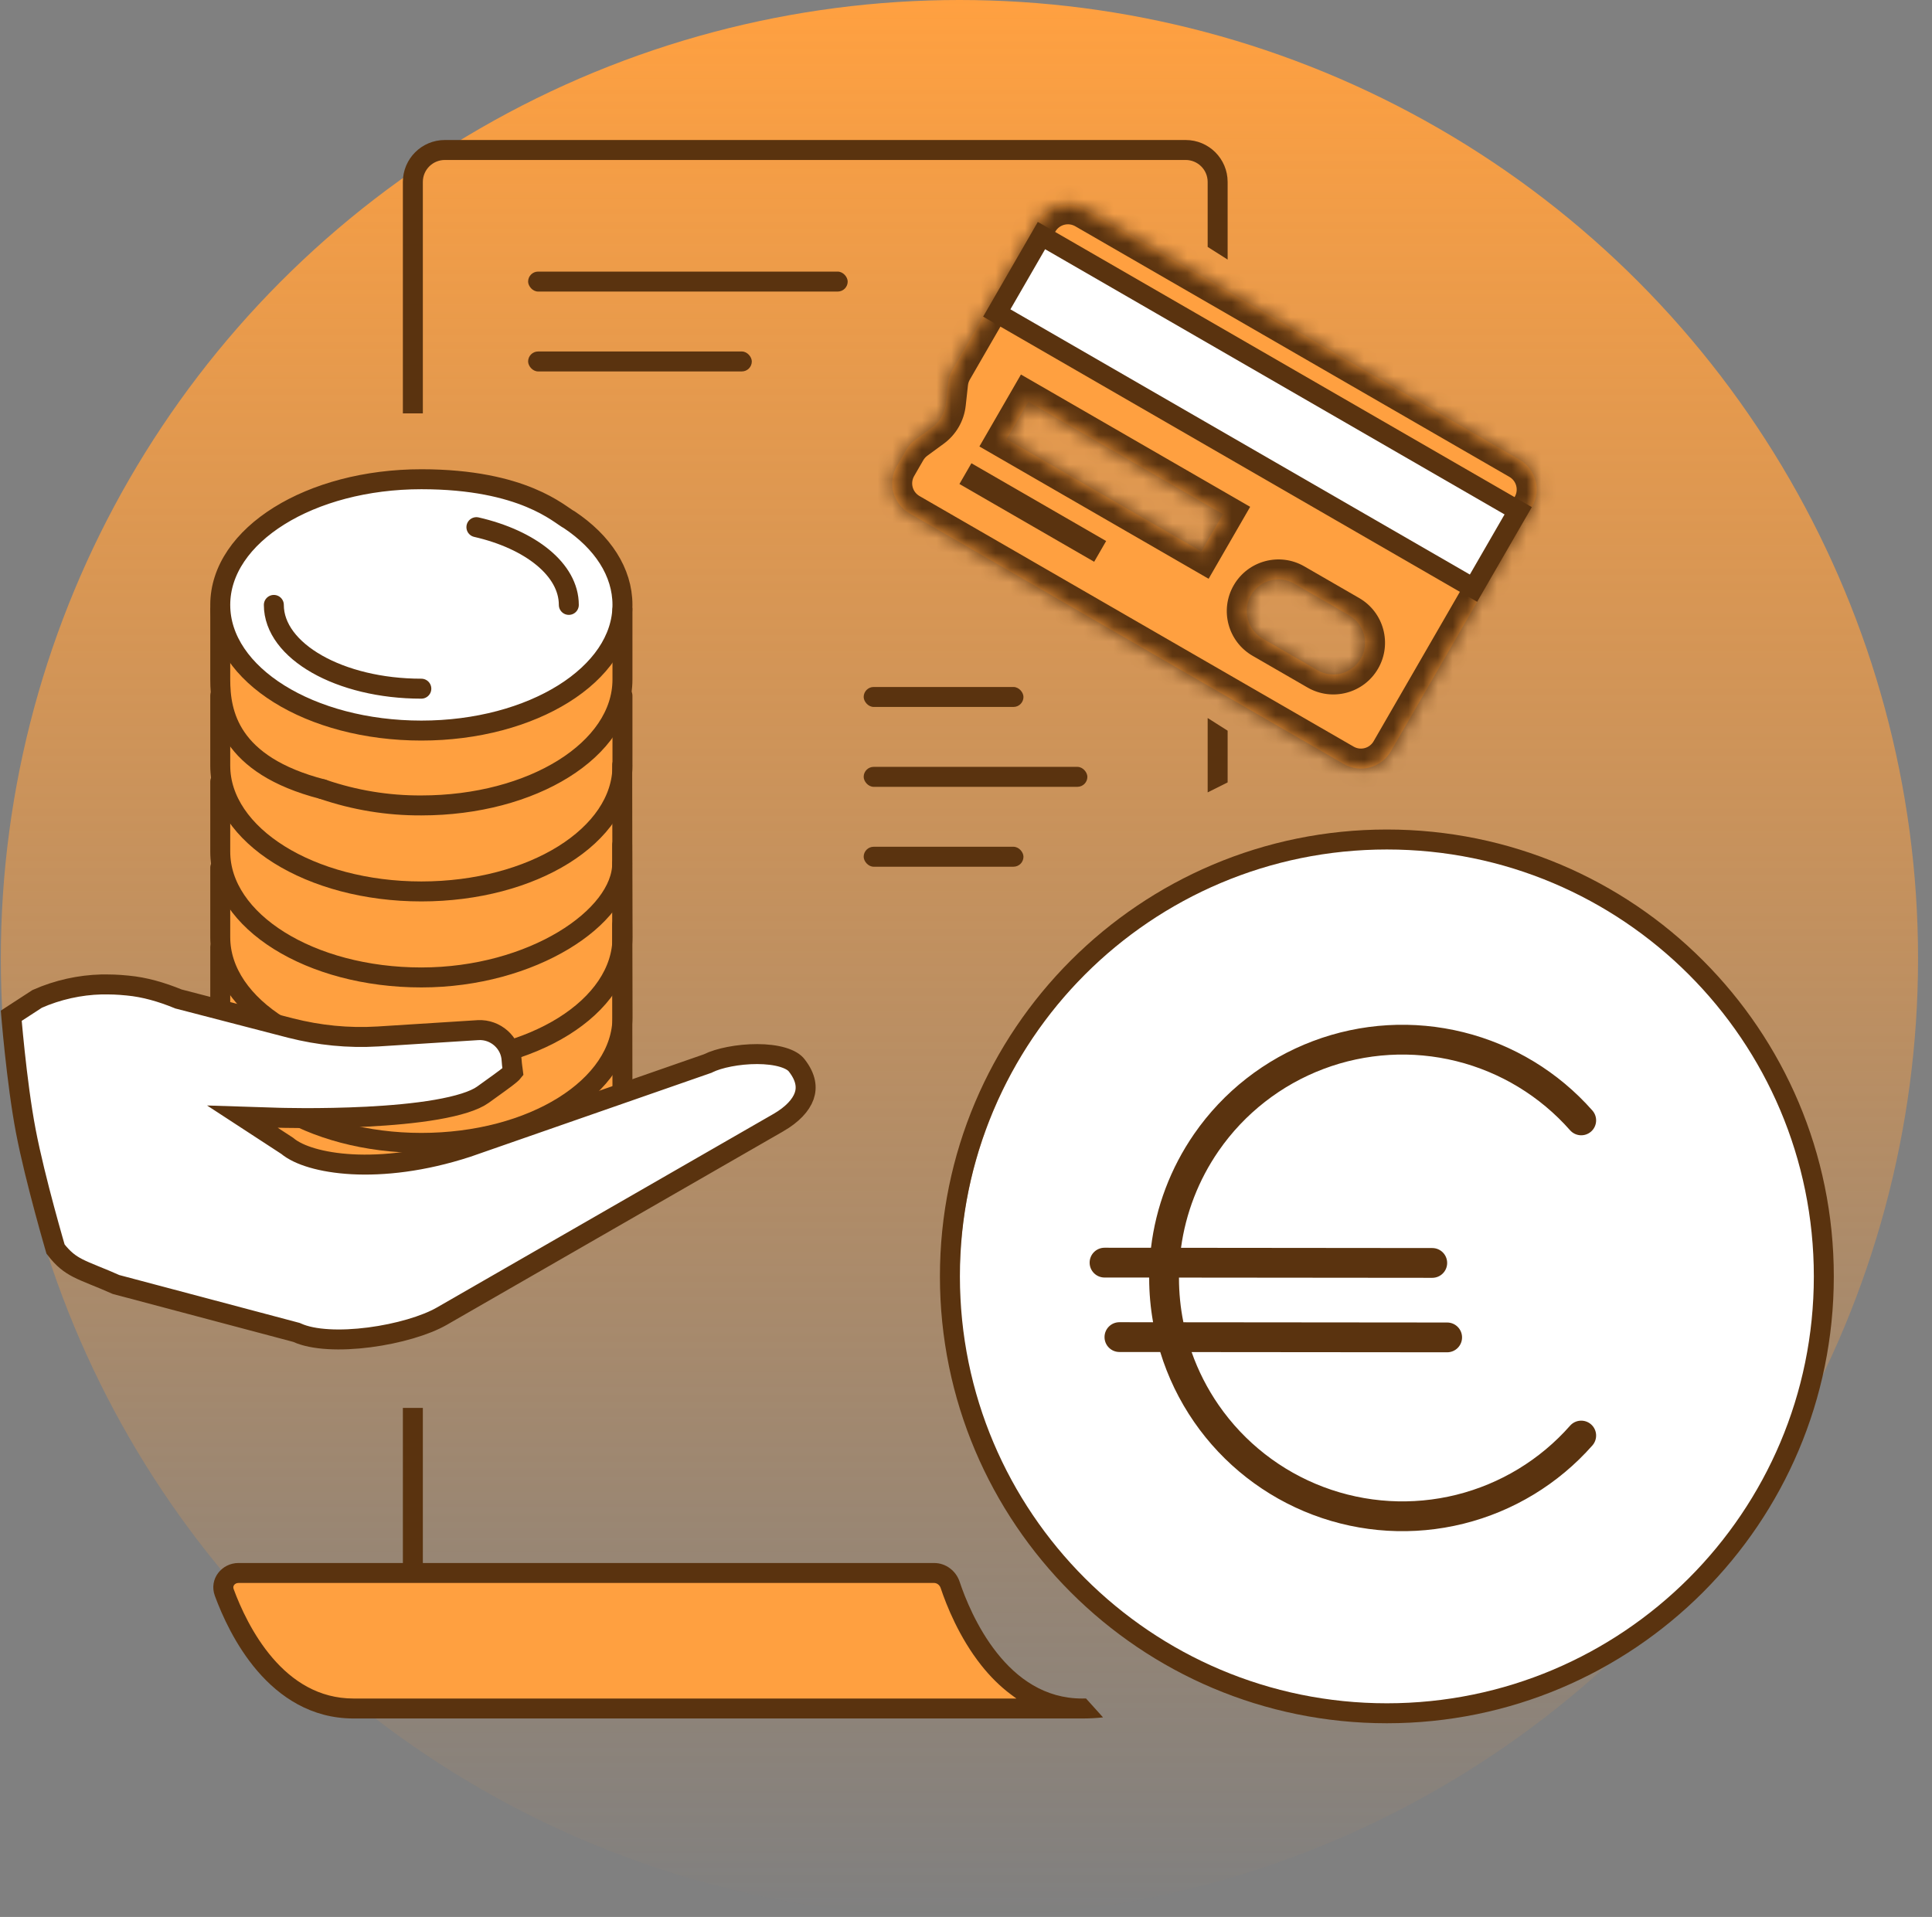
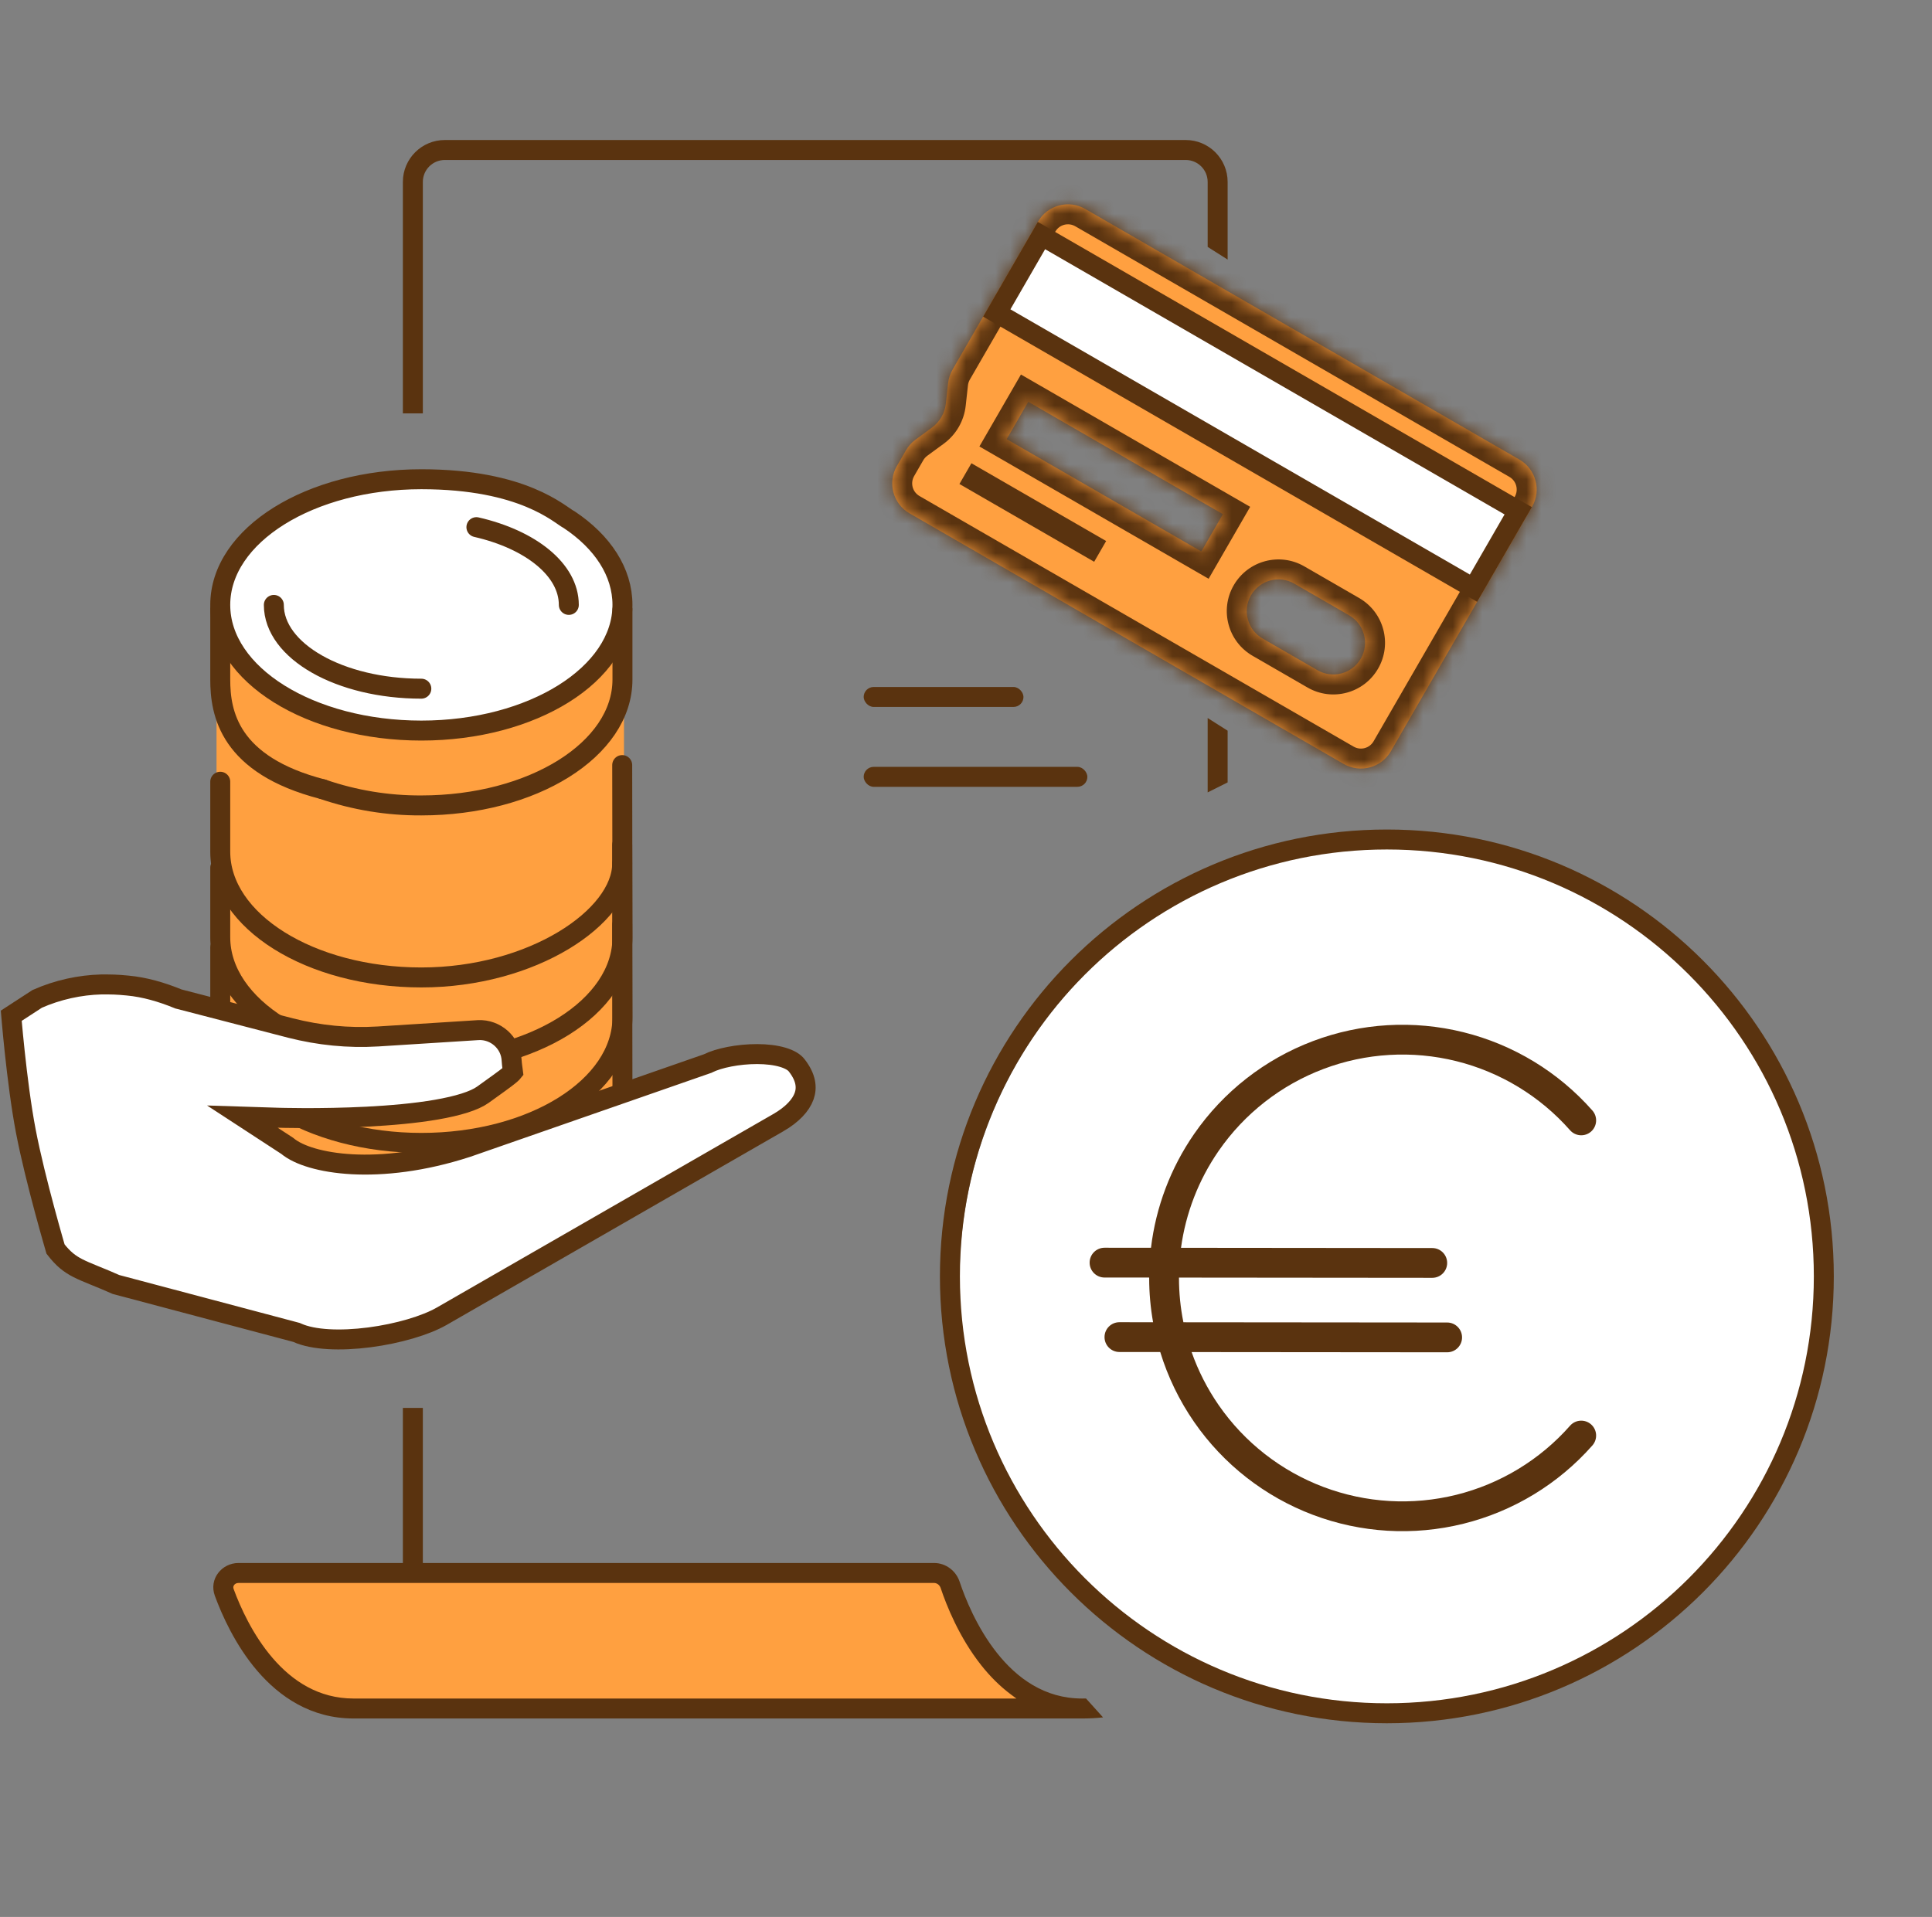
<svg xmlns="http://www.w3.org/2000/svg" width="131" height="130" viewBox="0 0 131 130" fill="none">
  <rect x="0" y="0" width="131" height="130" fill="#808080" stroke="none" />
-   <circle cx="65.055" cy="65" r="65" fill="url(#paint0_linear_1322_5296)" />
  <circle cx="94.316" cy="86.677" r="29.253" fill="white" />
  <path fill-rule="evenodd" clip-rule="evenodd" d="M94.037 115.511C110.027 115.511 122.988 102.549 122.988 86.56C122.988 70.571 110.027 57.609 94.037 57.609C78.048 57.609 65.087 70.571 65.087 86.56C65.087 102.549 78.048 115.511 94.037 115.511ZM124.342 86.56C124.342 103.297 110.774 116.865 94.037 116.865C77.3 116.865 63.732 103.297 63.732 86.56C63.732 69.823 77.3 56.255 94.037 56.255C110.774 56.255 124.342 69.823 124.342 86.56Z" fill="#5A330F" />
  <path fill-rule="evenodd" clip-rule="evenodd" d="M89.737 72.494C92.616 71.406 95.758 71.221 98.746 71.963C101.733 72.706 104.423 74.34 106.458 76.649C106.827 77.067 107.465 77.108 107.884 76.739C108.302 76.37 108.342 75.731 107.974 75.313C105.667 72.696 102.618 70.844 99.233 70.003C95.847 69.162 92.286 69.371 89.023 70.604C85.76 71.837 82.949 74.035 80.966 76.904C79.373 79.209 78.374 81.859 78.043 84.62L74.894 84.617C74.336 84.617 73.883 85.069 73.883 85.627C73.882 86.184 74.334 86.637 74.892 86.638L77.92 86.64C77.92 86.65 77.92 86.659 77.92 86.668C77.92 87.679 78.01 88.684 78.185 89.67L75.904 89.668C75.346 89.667 74.893 90.119 74.893 90.677C74.892 91.235 75.344 91.688 75.902 91.688L78.671 91.691C79.185 93.37 79.956 94.97 80.966 96.431C82.949 99.301 85.76 101.498 89.023 102.731C92.286 103.964 95.847 104.174 99.233 103.333C102.618 102.492 105.667 100.639 107.974 98.023C108.342 97.604 108.302 96.966 107.884 96.597C107.465 96.228 106.827 96.268 106.458 96.687C104.423 98.996 101.733 100.63 98.746 101.372C95.758 102.114 92.616 101.929 89.737 100.841C86.858 99.754 84.378 97.815 82.628 95.283C81.856 94.166 81.243 92.958 80.798 91.693L98.124 91.708C98.682 91.709 99.135 91.257 99.135 90.699C99.136 90.141 98.684 89.689 98.126 89.688L80.241 89.672C80.042 88.688 79.941 87.682 79.941 86.668C79.941 86.659 79.941 86.651 79.941 86.642L97.114 86.658C97.672 86.658 98.125 86.207 98.125 85.649C98.126 85.091 97.674 84.638 97.116 84.638L80.079 84.622C80.399 82.272 81.269 80.02 82.628 78.053C84.378 75.521 86.858 73.582 89.737 72.494Z" fill="#5A330F" />
  <path d="M15.223 107.263H63.978L67.229 113.222L71.563 115.93H23.349L18.473 113.763L15.223 107.263Z" fill="#FFA040" />
  <path fill-rule="evenodd" clip-rule="evenodd" d="M73.373 115.188C73.462 115.188 73.55 115.187 73.638 115.185L74.792 116.468C74.342 116.516 73.869 116.542 73.373 116.542H23.973C21.089 116.542 18.958 115.069 17.456 113.323C15.962 111.584 15.049 109.531 14.569 108.225C14.148 107.079 15.04 105.997 16.17 105.997H27.317V95.48H28.671V105.997H63.336C64.145 105.997 64.825 106.539 65.068 107.267C65.431 108.356 66.229 110.367 67.597 112.093C68.961 113.814 70.835 115.188 73.373 115.188ZM23.973 115.188H68.917L68.585 114.943C67.793 114.359 67.113 113.662 66.536 112.935C65.027 111.03 64.168 108.85 63.783 107.696C63.711 107.479 63.519 107.351 63.336 107.351H16.17C16.033 107.351 15.931 107.413 15.875 107.489C15.847 107.527 15.829 107.569 15.823 107.611C15.817 107.651 15.819 107.7 15.84 107.758C16.294 108.994 17.14 110.877 18.483 112.44C19.82 113.995 21.606 115.188 23.973 115.188ZM30.161 10.849C29.338 10.849 28.671 11.516 28.671 12.339V28.035H27.317V12.339C27.317 10.768 28.59 9.495 30.161 9.495H80.396C81.967 9.495 83.24 10.768 83.24 12.339V17.604L81.886 16.744V12.339C81.886 11.516 81.219 10.849 80.396 10.849H30.161ZM81.886 53.737L83.24 53.06V49.553L81.886 48.694V53.737Z" fill="#5A330F" />
  <rect x="58.562" y="46.589" width="10.835" height="1.354" rx="0.677" fill="#5A330F" />
-   <rect x="35.809" y="18.419" width="21.669" height="1.354" rx="0.677" fill="#5A330F" />
-   <rect x="35.809" y="23.836" width="15.168" height="1.354" rx="0.677" fill="#5A330F" />
  <rect x="58.562" y="52.006" width="15.168" height="1.354" rx="0.677" fill="#5A330F" />
-   <rect x="58.562" y="57.424" width="10.835" height="1.354" rx="0.677" fill="#5A330F" />
  <mask id="path-12-inside-1_1322_5296" fill="white">
    <path fill-rule="evenodd" clip-rule="evenodd" d="M70.382 15.03C71.03 13.908 72.464 13.524 73.585 14.171L103.022 31.167C104.144 31.814 104.528 33.248 103.881 34.37L94.308 50.949C93.661 52.07 92.227 52.455 91.106 51.807L61.669 34.812C60.547 34.164 60.163 32.73 60.81 31.609L61.128 31.059L61.43 30.535C61.593 30.253 61.813 30.008 62.075 29.816L63.19 28.999C63.721 28.61 64.064 28.016 64.135 27.362L64.285 25.988C64.32 25.664 64.423 25.352 64.585 25.07L64.693 24.884L65.596 23.319L70.382 15.03ZM69.722 27.248L82.918 34.867L81.456 37.401L68.259 29.782L69.722 27.248ZM87.761 39.581C86.733 38.988 85.419 39.34 84.826 40.368C84.232 41.396 84.584 42.71 85.612 43.303L89.334 45.452C90.362 46.046 91.676 45.694 92.27 44.666C92.863 43.638 92.511 42.324 91.483 41.73L87.761 39.581Z" />
  </mask>
  <path fill-rule="evenodd" clip-rule="evenodd" d="M70.382 15.03C71.03 13.908 72.464 13.524 73.585 14.171L103.022 31.167C104.144 31.814 104.528 33.248 103.881 34.37L94.308 50.949C93.661 52.07 92.227 52.455 91.106 51.807L61.669 34.812C60.547 34.164 60.163 32.73 60.81 31.609L61.128 31.059L61.43 30.535C61.593 30.253 61.813 30.008 62.075 29.816L63.19 28.999C63.721 28.61 64.064 28.016 64.135 27.362L64.285 25.988C64.32 25.664 64.423 25.352 64.585 25.07L64.693 24.884L65.596 23.319L70.382 15.03ZM69.722 27.248L82.918 34.867L81.456 37.401L68.259 29.782L69.722 27.248ZM87.761 39.581C86.733 38.988 85.419 39.34 84.826 40.368C84.232 41.396 84.584 42.71 85.612 43.303L89.334 45.452C90.362 46.046 91.676 45.694 92.27 44.666C92.863 43.638 92.511 42.324 91.483 41.73L87.761 39.581Z" fill="#FFA040" />
  <path d="M103.881 34.37L105.053 35.047L103.881 34.37ZM94.308 50.949L93.136 50.272L94.308 50.949ZM61.128 31.059L62.3 31.736L61.128 31.059ZM61.43 30.535L60.258 29.858L61.43 30.535ZM62.075 29.816L61.275 28.724L61.275 28.724L62.075 29.816ZM63.19 28.999L63.991 30.091L63.991 30.091L63.19 28.999ZM64.135 27.362L65.481 27.509L65.481 27.509L64.135 27.362ZM64.285 25.988L62.939 25.841L62.939 25.841L64.285 25.988ZM64.585 25.07L63.413 24.393L64.585 25.07ZM64.693 24.884L65.866 25.561L64.693 24.884ZM82.918 34.867L84.091 35.544L84.768 34.371L83.596 33.694L82.918 34.867ZM69.722 27.248L70.399 26.075L69.226 25.398L68.549 26.571L69.722 27.248ZM81.456 37.401L80.778 38.574L81.951 39.251L82.628 38.078L81.456 37.401ZM68.259 29.782L67.086 29.105L66.409 30.277L67.582 30.955L68.259 29.782ZM87.761 39.581L87.084 40.754L87.084 40.754L87.761 39.581ZM91.483 41.73L90.806 42.903L91.483 41.73ZM74.262 12.998C72.493 11.977 70.231 12.583 69.21 14.352L71.555 15.707C71.829 15.233 72.434 15.071 72.908 15.344L74.262 12.998ZM103.7 29.994L74.262 12.998L72.908 15.344L102.345 32.34L103.7 29.994ZM105.053 35.047C106.075 33.278 105.469 31.015 103.7 29.994L102.345 32.34C102.819 32.613 102.981 33.219 102.708 33.693L105.053 35.047ZM95.481 51.626L105.053 35.047L102.708 33.693L93.136 50.272L95.481 51.626ZM90.429 52.98C92.198 54.002 94.46 53.395 95.481 51.626L93.136 50.272C92.862 50.745 92.257 50.908 91.783 50.634L90.429 52.98ZM60.991 35.984L90.429 52.98L91.783 50.634L62.346 33.639L60.991 35.984ZM59.637 30.932C58.616 32.701 59.222 34.963 60.991 35.984L62.346 33.639C61.872 33.365 61.71 32.76 61.983 32.286L59.637 30.932ZM59.955 30.382L59.637 30.932L61.983 32.286L62.3 31.736L59.955 30.382ZM60.258 29.858L59.955 30.382L62.3 31.736L62.603 31.212L60.258 29.858ZM61.275 28.724C60.861 29.027 60.514 29.413 60.258 29.858L62.603 31.212C62.672 31.093 62.765 30.99 62.876 30.908L61.275 28.724ZM62.39 27.906L61.275 28.724L62.876 30.908L63.991 30.091L62.39 27.906ZM62.789 27.215C62.759 27.491 62.614 27.742 62.39 27.906L63.991 30.091C64.828 29.478 65.369 28.541 65.481 27.509L62.789 27.215ZM62.939 25.841L62.789 27.215L65.481 27.509L65.632 26.135L62.939 25.841ZM63.413 24.393C63.156 24.837 62.995 25.331 62.939 25.841L65.632 26.135C65.646 25.998 65.69 25.866 65.758 25.747L63.413 24.393ZM63.52 24.207L63.413 24.393L65.758 25.747L65.866 25.561L63.52 24.207ZM64.424 22.642L63.52 24.207L65.866 25.561L66.769 23.996L64.424 22.642ZM69.21 14.352L64.424 22.642L66.769 23.996L71.555 15.707L69.21 14.352ZM83.596 33.694L70.399 26.075L69.045 28.421L82.241 36.04L83.596 33.694ZM82.628 38.078L84.091 35.544L81.746 34.19L80.283 36.724L82.628 38.078ZM67.582 30.955L80.778 38.574L82.133 36.228L68.936 28.609L67.582 30.955ZM68.549 26.571L67.086 29.105L69.432 30.459L70.895 27.925L68.549 26.571ZM85.998 41.045C86.218 40.665 86.704 40.535 87.084 40.754L88.438 38.408C86.763 37.441 84.62 38.015 83.653 39.691L85.998 41.045ZM86.289 42.13C85.909 41.911 85.779 41.425 85.998 41.045L83.653 39.691C82.685 41.366 83.259 43.509 84.935 44.476L86.289 42.13ZM90.011 44.279L86.289 42.13L84.935 44.476L88.657 46.625L90.011 44.279ZM91.097 43.989C90.877 44.369 90.391 44.499 90.011 44.279L88.657 46.625C90.332 47.593 92.475 47.019 93.442 45.343L91.097 43.989ZM90.806 42.903C91.186 43.123 91.316 43.609 91.097 43.989L93.442 45.343C94.41 43.667 93.836 41.525 92.16 40.557L90.806 42.903ZM87.084 40.754L90.806 42.903L92.16 40.557L88.438 38.408L87.084 40.754Z" fill="#5A330F" mask="url(#path-12-inside-1_1322_5296)" />
  <rect x="70.617" y="15.976" width="37.326" height="6.061" transform="rotate(30 70.617 15.976)" fill="white" stroke="#5A330F" stroke-width="1.354" />
  <rect x="65.867" y="31.416" width="10.549" height="1.625" transform="rotate(30 65.867 31.416)" fill="#5A330F" />
  <path d="M14.682 40.63L16.307 36.838L22.266 33.587L30.934 32.504L36.893 34.129L41.227 37.38L42.31 41.172V75.301L39.059 80.176L32.559 82.343L26.6 82.885L21.182 81.26L16.849 79.093L14.682 74.759V40.63Z" fill="#FFA040" />
  <path d="M14.682 40.63L16.307 36.838L22.266 33.587L30.934 32.504L36.893 34.129L41.227 37.38L42.31 41.172V41.713L39.059 46.589L32.559 48.756L26.6 49.298L21.182 47.672L16.849 45.505L14.682 41.172V40.63Z" fill="white" />
  <path d="M38.592 35.242C40.865 36.758 42.206 38.795 42.206 41.023C42.206 45.727 36.1 49.545 28.57 49.545C21.04 49.545 14.934 45.758 14.934 41.023C14.934 36.288 21.04 32.5 28.57 32.5C35.523 32.5 37.947 34.916 38.59 35.243" stroke="#5A330F" stroke-width="1.354" stroke-linecap="round" stroke-linejoin="round" />
  <path d="M28.568 46.704C23.046 46.704 18.568 44.159 18.568 41.023" stroke="#5A330F" stroke-width="1.354" stroke-linecap="round" stroke-linejoin="round" />
  <path d="M38.569 41.022C38.569 38.636 35.976 36.591 32.303 35.75" stroke="#5A330F" stroke-width="1.354" stroke-linecap="round" stroke-linejoin="round" />
  <path d="M14.934 58.848V63.56C14.934 68.272 21.04 72.09 28.57 72.09C36.1 72.09 42.206 68.303 42.206 63.56L42.189 51.885" stroke="#5A330F" stroke-width="1.354" stroke-linecap="round" stroke-linejoin="round" />
  <path d="M14.934 64.265V68.977C14.934 73.689 21.04 77.507 28.57 77.507C36.1 77.507 42.206 73.72 42.206 68.977L42.189 57.302" stroke="#5A330F" stroke-width="1.354" stroke-linecap="round" stroke-linejoin="round" />
  <path d="M14.934 69.681V74.393C14.934 79.105 21.04 82.923 28.57 82.923C36.1 82.923 42.206 79.136 42.206 74.393L42.189 62.718" stroke="#5A330F" stroke-width="1.354" stroke-linecap="round" stroke-linejoin="round" />
  <path d="M14.934 53.015V57.757C14.934 62.469 21.04 66.287 28.57 66.287C36.1 66.287 42.189 62.188 42.189 58.551" stroke="#5A330F" stroke-width="1.354" stroke-linecap="round" stroke-linejoin="round" />
-   <path d="M14.934 47.182V51.924C14.934 56.636 21.04 60.454 28.57 60.454C36.1 60.454 42.206 56.666 42.206 51.924V47.182" stroke="#5A330F" stroke-width="1.354" stroke-linecap="round" stroke-linejoin="round" />
  <path d="M21.881 53.523C24.033 54.262 26.294 54.634 28.57 54.621C36.1 54.621 42.206 50.833 42.206 46.083V41.349" stroke="#5A330F" stroke-width="1.354" stroke-linecap="round" stroke-linejoin="round" />
  <path d="M14.934 41.349V46.083C14.934 48.356 15.523 51.885 21.875 53.521" stroke="#5A330F" stroke-width="1.354" stroke-linecap="round" stroke-linejoin="round" />
  <path d="M54.025 72.255L54.025 72.255L54.032 72.264C54.662 73.078 54.727 73.763 54.525 74.335C54.306 74.953 53.726 75.581 52.788 76.127C52.787 76.127 52.787 76.127 52.786 76.127L29.949 89.264C28.857 89.89 26.981 90.445 25.041 90.696C23.081 90.95 21.237 90.871 20.156 90.383L20.105 90.361L20.051 90.346L7.865 87.11C7.336 86.874 6.88 86.688 6.486 86.528C6.448 86.512 6.41 86.497 6.373 86.482C5.936 86.303 5.591 86.16 5.284 86.003C4.732 85.72 4.292 85.388 3.766 84.707L3.74 84.617C3.7 84.48 3.643 84.282 3.572 84.032C3.43 83.534 3.234 82.834 3.018 82.029C2.584 80.414 2.073 78.39 1.752 76.716C1.431 75.045 1.176 72.991 1 71.344C0.912 70.522 0.844 69.806 0.799 69.296C0.785 69.138 0.773 68.999 0.763 68.884L2.523 67.74C3.911 67.125 5.413 66.799 6.875 66.761C7.603 66.761 7.868 66.761 8.661 66.837L8.661 66.837C9.815 66.946 10.947 67.276 12.063 67.731L12.105 67.748L12.149 67.759L19.707 69.72L19.711 69.721C21.634 70.208 23.603 70.412 25.618 70.29L25.62 70.29L32.427 69.859C32.428 69.859 32.429 69.859 32.431 69.859C33.595 69.801 34.627 70.701 34.69 71.885L34.69 71.89C34.702 72.086 34.722 72.247 34.74 72.379C34.747 72.429 34.753 72.47 34.758 72.505C34.768 72.572 34.775 72.618 34.779 72.665C34.78 72.678 34.781 72.688 34.782 72.696C34.736 72.754 34.615 72.872 34.289 73.119C34.037 73.31 33.704 73.549 33.256 73.871C33.099 73.984 32.927 74.107 32.74 74.242C32.165 74.656 31.054 74.999 29.583 75.253C28.146 75.501 26.476 75.646 24.879 75.728C23.284 75.809 21.776 75.828 20.665 75.826C20.11 75.824 19.655 75.818 19.34 75.812C19.182 75.809 19.059 75.806 18.976 75.804L18.882 75.802L18.858 75.801L18.852 75.801L18.851 75.801L18.851 75.801L16.434 75.724L18.459 77.045L19.469 77.704C19.875 78.046 20.472 78.323 21.175 78.528C21.916 78.745 22.828 78.899 23.877 78.956C25.976 79.068 28.659 78.791 31.681 77.805L31.681 77.805L31.694 77.801L47.944 72.14L47.985 72.126L48.023 72.107C48.726 71.757 50.045 71.481 51.344 71.484C51.984 71.486 52.582 71.556 53.068 71.7C53.562 71.846 53.869 72.047 54.025 72.255Z" fill="white" stroke="#5A330F" stroke-width="1.354" />
  <defs>
    <linearGradient id="paint0_linear_1322_5296" x1="65.055" y1="0" x2="65.055" y2="130" gradientUnits="userSpaceOnUse">
      <stop stop-color="#FFA040" />
      <stop offset="1" stop-color="#FFA040" stop-opacity="0" />
    </linearGradient>
  </defs>
</svg>